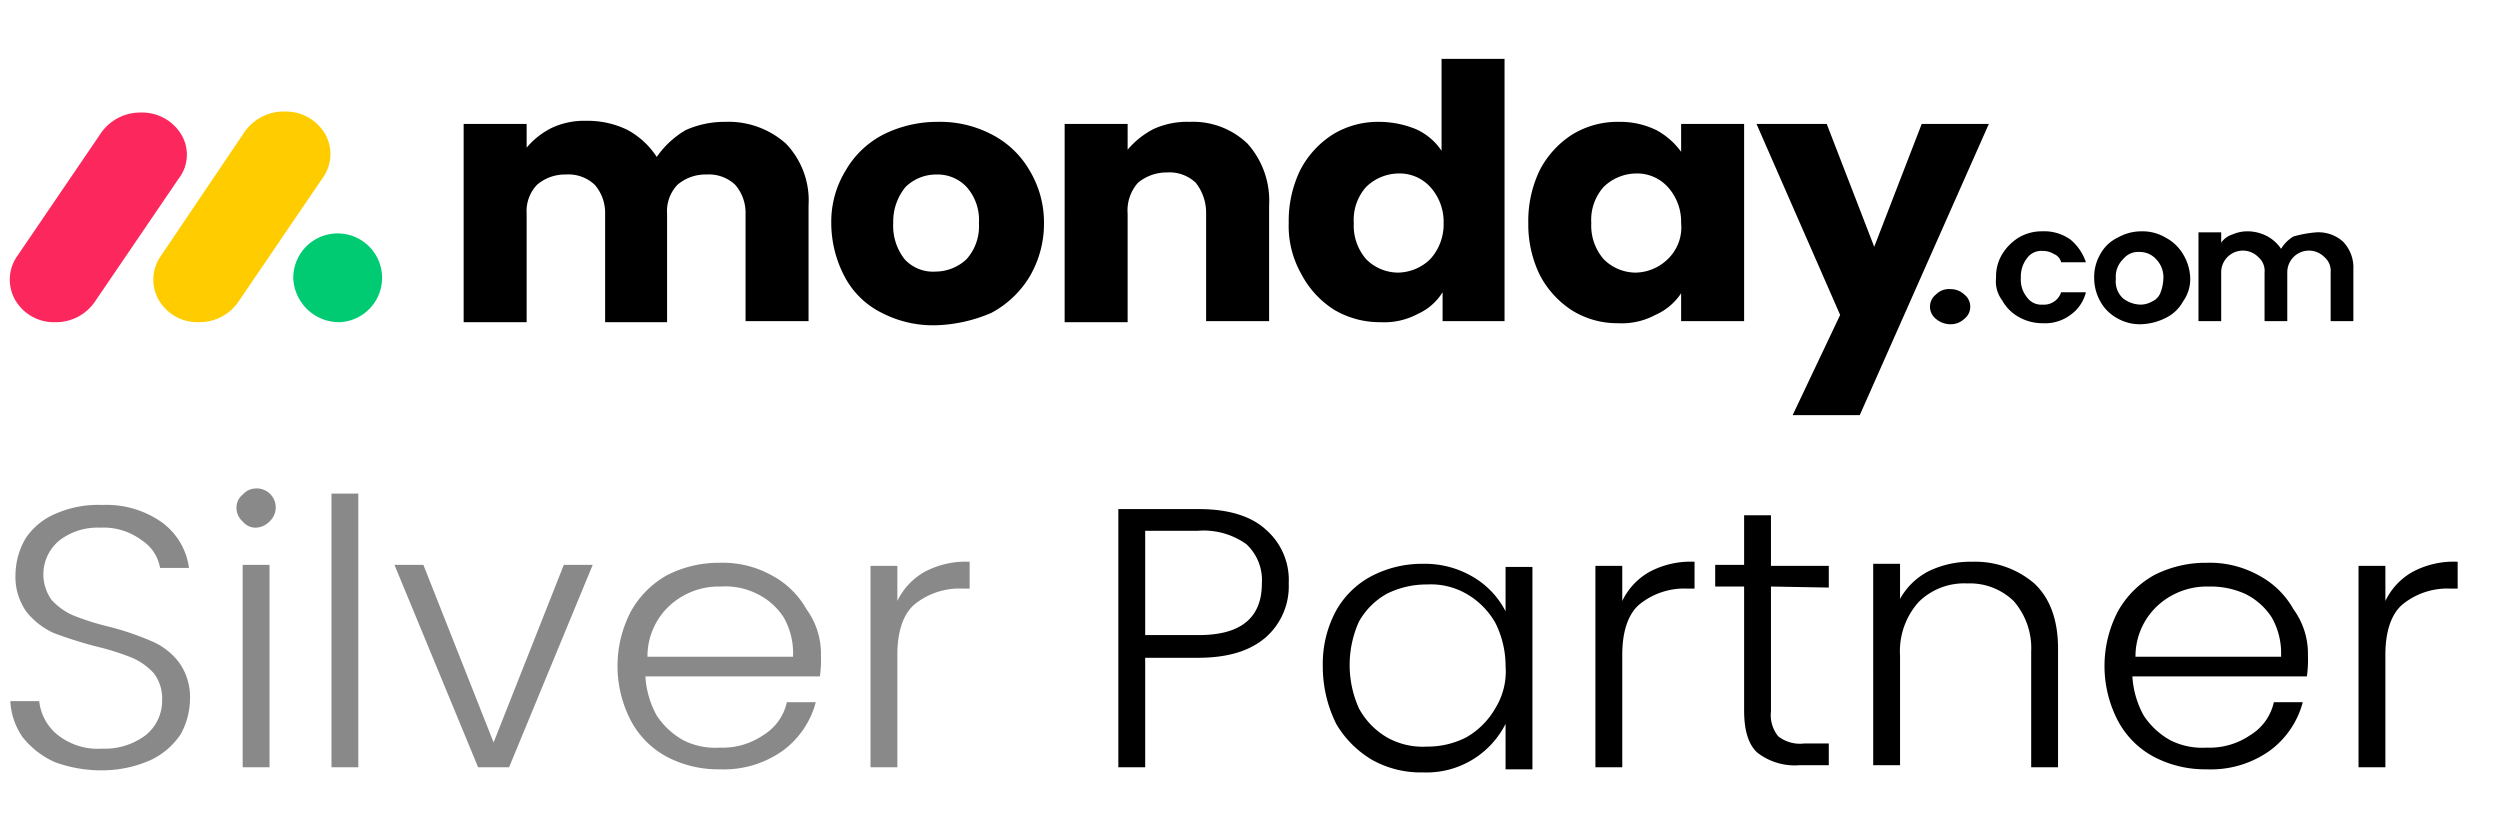
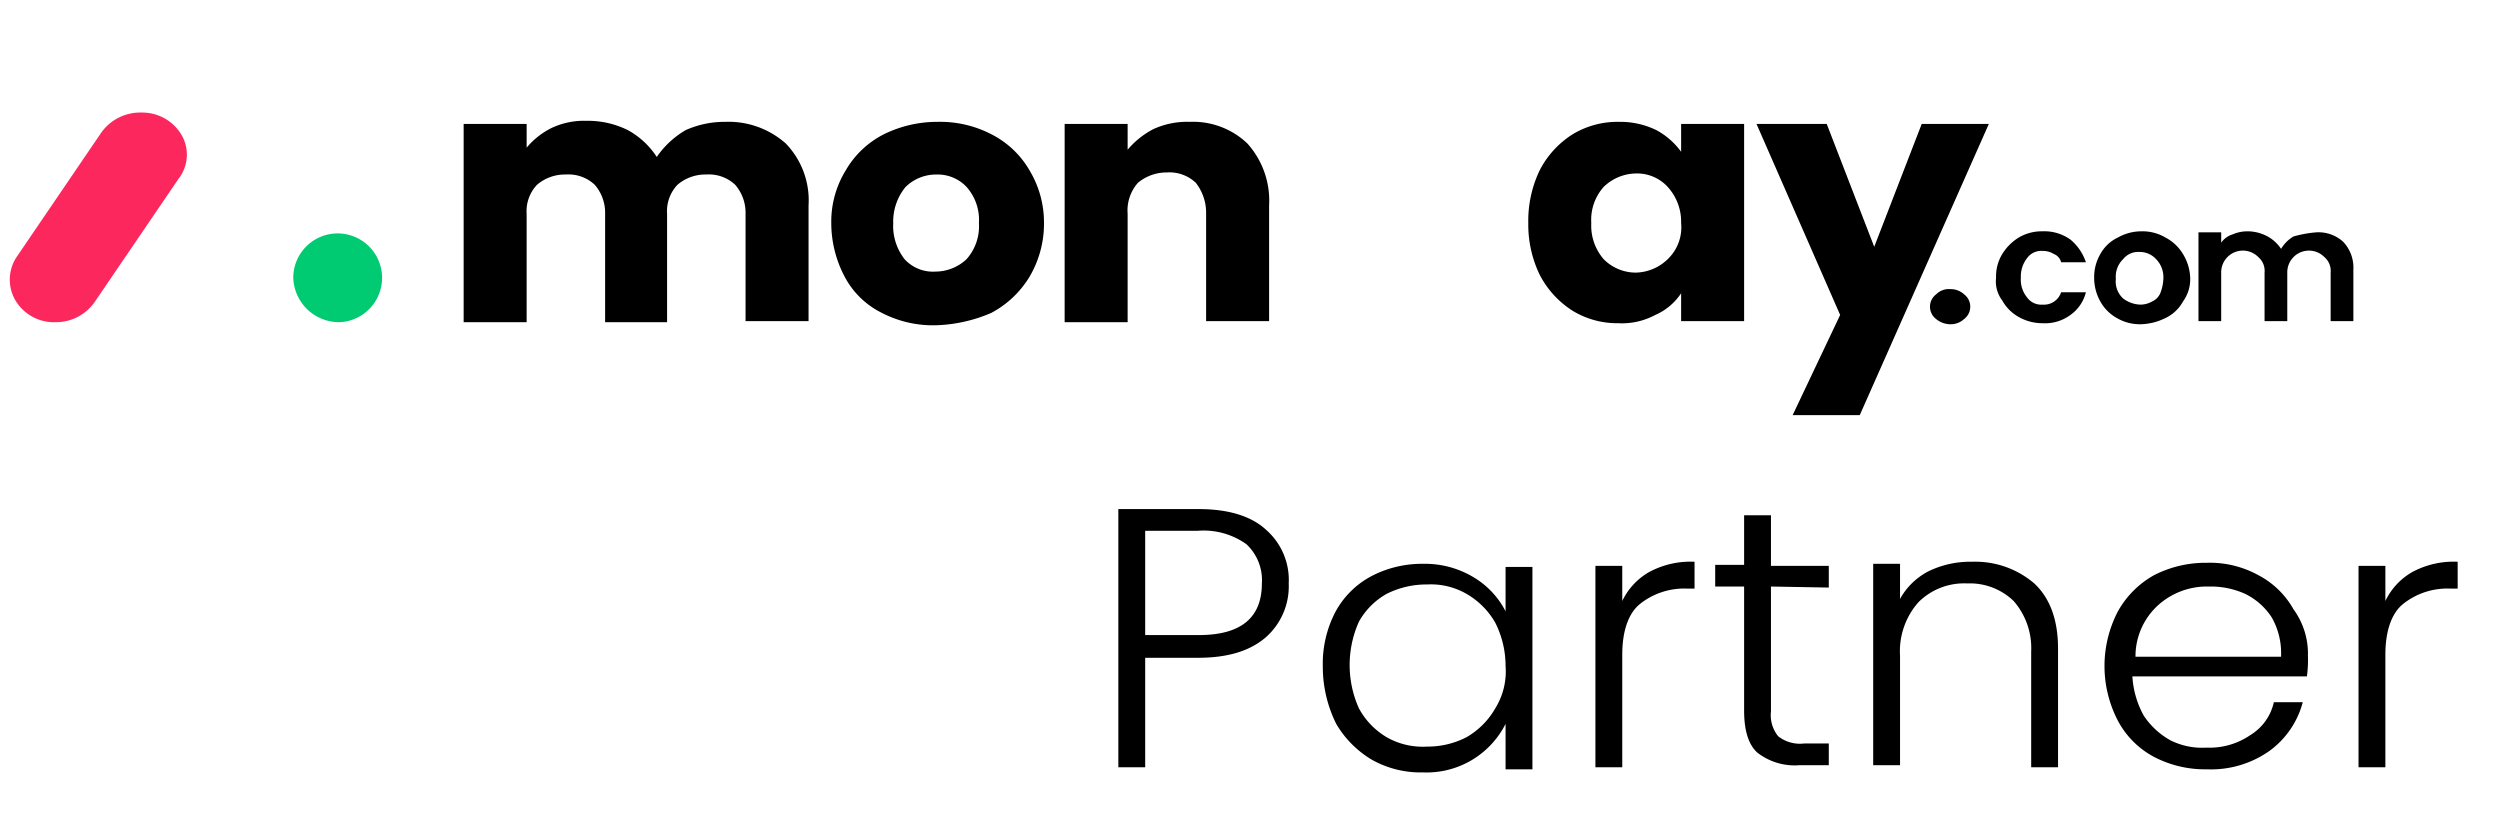
<svg xmlns="http://www.w3.org/2000/svg" width="242.1" height="80" viewBox="0 0 242.1 80">
  <defs>
    <clipPath id="a">
      <rect width="242.1" height="80" transform="translate(3.4 10.9)" />
    </clipPath>
  </defs>
  <g transform="translate(-3.4 -10.9)">
    <g clip-path="url(#a)">
      <path d="M8.8,42.1A4.337,4.337,0,0,1,4.9,40,3.973,3.973,0,0,1,5,35.8l8.1-11.9a4.625,4.625,0,0,1,4-2.1A4.415,4.415,0,0,1,21,24a3.79,3.79,0,0,1-.3,4.2L12.6,40.1A4.551,4.551,0,0,1,8.8,42.1Z" fill="#fb275d" />
-       <path d="M22.7,42.1A4.337,4.337,0,0,1,18.8,40a3.973,3.973,0,0,1,.1-4.2l8.1-12a4.625,4.625,0,0,1,4-2.1,4.415,4.415,0,0,1,3.9,2.2,3.956,3.956,0,0,1-.3,4.3L26.5,40.1a4.551,4.551,0,0,1-3.8,2Z" fill="#fc0" />
      <path d="M36.3,42.1a4.3,4.3,0,1,0-4.5-4.3A4.443,4.443,0,0,0,36.3,42.1Z" fill="#00ca72" />
      <path d="M73.6,22.7a8.355,8.355,0,0,1,5.9,2.1,7.927,7.927,0,0,1,2.2,6V42H75.6V31.6a4.139,4.139,0,0,0-1-2.8,3.705,3.705,0,0,0-2.8-1,4.139,4.139,0,0,0-2.8,1,3.705,3.705,0,0,0-1,2.8V42.1H62V31.6a4.139,4.139,0,0,0-1-2.8,3.705,3.705,0,0,0-2.8-1,4.139,4.139,0,0,0-2.8,1,3.705,3.705,0,0,0-1,2.8V42.1H48.3V22.9h6.1v2.3a7.489,7.489,0,0,1,2.4-1.9,7.391,7.391,0,0,1,3.4-.7,8.719,8.719,0,0,1,4,.9A7.8,7.8,0,0,1,67,26.1a8.786,8.786,0,0,1,2.8-2.6A9.213,9.213,0,0,1,73.6,22.7Z" />
      <path d="M94,42.4a10.791,10.791,0,0,1-5.2-1.2,8.128,8.128,0,0,1-3.6-3.5,11.124,11.124,0,0,1-1.3-5.2,9.5,9.5,0,0,1,1.4-5.1A8.923,8.923,0,0,1,89,23.9a11.669,11.669,0,0,1,5.2-1.2,10.791,10.791,0,0,1,5.2,1.2,8.923,8.923,0,0,1,3.7,3.5,9.753,9.753,0,0,1,1.4,5.1,10.113,10.113,0,0,1-1.4,5.2,9.6,9.6,0,0,1-3.7,3.5A14.6,14.6,0,0,1,94,42.4Zm0-5.2A4.41,4.41,0,0,0,97,36a4.794,4.794,0,0,0,1.2-3.5A4.8,4.8,0,0,0,97,29a3.847,3.847,0,0,0-2.9-1.2,4.234,4.234,0,0,0-3,1.2,5.261,5.261,0,0,0-1.2,3.5A5.235,5.235,0,0,0,91,36,3.72,3.72,0,0,0,94,37.2Z" />
      <path d="M118.6,22.7a7.621,7.621,0,0,1,5.6,2.1,8.277,8.277,0,0,1,2.1,6V42h-6.1V31.6a4.7,4.7,0,0,0-1-3,3.705,3.705,0,0,0-2.8-1,4.336,4.336,0,0,0-2.8,1,4.04,4.04,0,0,0-1,3V42.1h-6.1V22.9h6.1v2.5a8.181,8.181,0,0,1,2.5-2A7.824,7.824,0,0,1,118.6,22.7Z" />
-       <path d="M128.2,32.5a11.3,11.3,0,0,1,1.1-5.1,9,9,0,0,1,3.2-3.5,8.411,8.411,0,0,1,4.5-1.2,9.48,9.48,0,0,1,3.5.7,5.867,5.867,0,0,1,2.5,2.1V16.6h6.1V42h-6V39.2a5.419,5.419,0,0,1-2.4,2.1,6.849,6.849,0,0,1-3.6.8,8.661,8.661,0,0,1-4.5-1.2,9.061,9.061,0,0,1-3.2-3.5A9.366,9.366,0,0,1,128.2,32.5Zm15,0a5.011,5.011,0,0,0-1.3-3.5,4.01,4.01,0,0,0-3.1-1.3,4.572,4.572,0,0,0-3.1,1.3,4.794,4.794,0,0,0-1.2,3.5,4.958,4.958,0,0,0,1.2,3.5,4.387,4.387,0,0,0,3.1,1.3,4.572,4.572,0,0,0,3.1-1.3A5.011,5.011,0,0,0,143.2,32.5Z" />
      <path d="M151.4,32.5a11.3,11.3,0,0,1,1.1-5.1,9,9,0,0,1,3.2-3.5,8.411,8.411,0,0,1,4.5-1.2,7.968,7.968,0,0,1,3.6.8,7.133,7.133,0,0,1,2.4,2.1V22.9h6.1V42h-6.1V39.3a5.772,5.772,0,0,1-2.5,2.1,6.849,6.849,0,0,1-3.6.8,8.308,8.308,0,0,1-4.4-1.2,9.061,9.061,0,0,1-3.2-3.5A11.166,11.166,0,0,1,151.4,32.5Zm14.8,0a5.011,5.011,0,0,0-1.3-3.5,4.01,4.01,0,0,0-3.1-1.3,4.572,4.572,0,0,0-3.1,1.3,4.794,4.794,0,0,0-1.2,3.5,4.958,4.958,0,0,0,1.2,3.5,4.387,4.387,0,0,0,3.1,1.3,4.572,4.572,0,0,0,3.1-1.3A4.262,4.262,0,0,0,166.2,32.5Z" />
      <path d="M196,22.9,183.5,51.1H177l4.6-9.7-8.1-18.5h6.8l4.6,11.9,4.6-11.9Z" />
      <path d="M192.3,42.3a2.168,2.168,0,0,1-1.4-.5,1.5,1.5,0,0,1,0-2.4,1.741,1.741,0,0,1,1.4-.5,1.9,1.9,0,0,1,1.3.5,1.5,1.5,0,0,1,0,2.4A1.9,1.9,0,0,1,192.3,42.3Z" />
      <path d="M196.7,37.8a4.142,4.142,0,0,1,.6-2.3,4.891,4.891,0,0,1,1.6-1.6,4.383,4.383,0,0,1,2.3-.6,4.338,4.338,0,0,1,2.7.8,4.825,4.825,0,0,1,1.5,2.2H203a1.143,1.143,0,0,0-.7-.8,2.016,2.016,0,0,0-1.1-.3,1.683,1.683,0,0,0-1.5.7,2.883,2.883,0,0,0-.6,1.9,2.707,2.707,0,0,0,.6,1.9,1.683,1.683,0,0,0,1.5.7,1.749,1.749,0,0,0,1.8-1.2h2.4a3.821,3.821,0,0,1-1.5,2.2,4.122,4.122,0,0,1-2.7.8,4.645,4.645,0,0,1-2.3-.6,4.1,4.1,0,0,1-1.6-1.6A3.041,3.041,0,0,1,196.7,37.8Z" />
      <path d="M210.7,42.3a4.383,4.383,0,0,1-2.3-.6,4.1,4.1,0,0,1-1.6-1.6,4.645,4.645,0,0,1-.6-2.3,4.383,4.383,0,0,1,.6-2.3,3.778,3.778,0,0,1,1.7-1.6,4.645,4.645,0,0,1,2.3-.6,4.383,4.383,0,0,1,2.3.6,4.314,4.314,0,0,1,1.7,1.6,4.756,4.756,0,0,1,.7,2.3,3.691,3.691,0,0,1-.7,2.3,3.778,3.778,0,0,1-1.7,1.6A5.657,5.657,0,0,1,210.7,42.3Zm0-1.9a2.279,2.279,0,0,0,1.1-.3,1.549,1.549,0,0,0,.8-.8,4.2,4.2,0,0,0,.3-1.4,2.489,2.489,0,0,0-.7-1.9,2.13,2.13,0,0,0-1.6-.7,1.865,1.865,0,0,0-1.6.7,2.352,2.352,0,0,0-.7,1.9,2.226,2.226,0,0,0,.7,1.9A2.887,2.887,0,0,0,210.7,40.4Z" />
      <path d="M227.7,33.4a3.573,3.573,0,0,1,2.6.9,3.62,3.62,0,0,1,1,2.7v5h-2.2V37.3a1.755,1.755,0,0,0-.6-1.5,2.1,2.1,0,0,0-3.6,1.5V42h-2.2V37.3a1.755,1.755,0,0,0-.6-1.5,2.1,2.1,0,0,0-3.6,1.5V42h-2.2V33.4h2.2v1a2.1,2.1,0,0,1,1.1-.8,3.653,3.653,0,0,1,1.5-.3,4.136,4.136,0,0,1,1.9.5,3.745,3.745,0,0,1,1.3,1.2,3.447,3.447,0,0,1,1.2-1.2A11.53,11.53,0,0,1,227.7,33.4Z" />
-       <path d="M13.3,85.5a13.024,13.024,0,0,1-4.6-.8,8.342,8.342,0,0,1-3.1-2.4,6.666,6.666,0,0,1-1.2-3.5H7.2A4.849,4.849,0,0,0,8.9,82a6.27,6.27,0,0,0,4.4,1.4,6.577,6.577,0,0,0,4.2-1.3,4.272,4.272,0,0,0,1.6-3.4,4.033,4.033,0,0,0-.8-2.6,6.228,6.228,0,0,0-2.1-1.5,24.634,24.634,0,0,0-3.5-1.1,41.325,41.325,0,0,1-4.1-1.3,7.268,7.268,0,0,1-2.6-2,5.824,5.824,0,0,1-1.1-3.7,7.108,7.108,0,0,1,1-3.5,6.567,6.567,0,0,1,3-2.4,10.174,10.174,0,0,1,4.4-.8,9.3,9.3,0,0,1,5.8,1.7,6.528,6.528,0,0,1,2.6,4.4H18.9a4,4,0,0,0-1.8-2.7,6.155,6.155,0,0,0-4-1.2,6.053,6.053,0,0,0-3.9,1.2A4.244,4.244,0,0,0,8.4,69a6.228,6.228,0,0,0,2.1,1.5A24.634,24.634,0,0,0,14,71.6,27.34,27.34,0,0,1,18.1,73a6.5,6.5,0,0,1,2.6,2,5.721,5.721,0,0,1,1.1,3.6,7.21,7.21,0,0,1-.9,3.4A7.154,7.154,0,0,1,18,84.5,11.592,11.592,0,0,1,13.3,85.5ZM28.2,62a1.612,1.612,0,0,1-1.3-.6,1.76,1.76,0,0,1-.6-1.3,1.612,1.612,0,0,1,.6-1.3,1.76,1.76,0,0,1,1.3-.6,1.84,1.84,0,0,1,1.3,3.2A1.936,1.936,0,0,1,28.2,62Zm1.3,3.6V85.2H26.9V65.6Zm8.6-6.9V85.2H35.5V58.7ZM51.2,82.8,58,65.6h2.8L52.7,85.2h-3L41.6,65.6h2.8Zm31.7-8.4a11.518,11.518,0,0,1-.1,2H65.9A8.912,8.912,0,0,0,67,80.2a7.413,7.413,0,0,0,2.6,2.4,6.883,6.883,0,0,0,3.5.7,6.96,6.96,0,0,0,4.2-1.2,4.991,4.991,0,0,0,2.3-3.2h2.8a8.513,8.513,0,0,1-3.2,4.7,9.821,9.821,0,0,1-6.1,1.8A10.667,10.667,0,0,1,68,84.2a8.435,8.435,0,0,1-3.5-3.5,11.454,11.454,0,0,1,0-10.6A9.056,9.056,0,0,1,68,66.6a10.953,10.953,0,0,1,5.1-1.2,9.742,9.742,0,0,1,5,1.2,8.322,8.322,0,0,1,3.4,3.3A7.287,7.287,0,0,1,82.9,74.4Zm-2.7,0a6.994,6.994,0,0,0-.9-3.7,6.4,6.4,0,0,0-2.6-2.3,6.883,6.883,0,0,0-3.5-.7,7.06,7.06,0,0,0-4.9,1.8,6.689,6.689,0,0,0-2.2,5H80.2Zm10.1-5.3a6.386,6.386,0,0,1,2.6-2.8,8.433,8.433,0,0,1,4.4-1v2.6h-.7A6.882,6.882,0,0,0,92,69.4c-1.1.9-1.7,2.6-1.7,4.9V85.2H87.7V65.7h2.6S90.3,69.1,90.3,69.1Z" fill="#898989" />
      <path d="M128.2,67.4a6.591,6.591,0,0,1-2.2,5.2c-1.5,1.3-3.6,2-6.6,2h-5.1V85.2h-2.6v-25h7.8c2.9,0,5.1.7,6.5,2A6.454,6.454,0,0,1,128.2,67.4Zm-8.7,5c4.1,0,6.1-1.7,6.1-5a4.755,4.755,0,0,0-1.5-3.8,7.131,7.131,0,0,0-4.7-1.3h-5.1V72.4Zm12,3a10.791,10.791,0,0,1,1.2-5.2,8.435,8.435,0,0,1,3.5-3.5,10.551,10.551,0,0,1,5-1.2,9.128,9.128,0,0,1,4.9,1.3,8.173,8.173,0,0,1,3.1,3.3V65.8h2.6V85.4h-2.6V81a8.568,8.568,0,0,1-8,4.7,9.619,9.619,0,0,1-4.9-1.2,9.784,9.784,0,0,1-3.5-3.5A12.417,12.417,0,0,1,131.5,75.4Zm17.7,0a9.3,9.3,0,0,0-1-4.2,7.524,7.524,0,0,0-2.8-2.8,6.912,6.912,0,0,0-3.8-.9,8.6,8.6,0,0,0-3.9.9,7.006,7.006,0,0,0-2.7,2.7,10.25,10.25,0,0,0,0,8.4,7.266,7.266,0,0,0,2.7,2.8,7.049,7.049,0,0,0,3.9.9,8.187,8.187,0,0,0,3.8-.9,7.524,7.524,0,0,0,2.8-2.8A6.778,6.778,0,0,0,149.2,75.4Zm11.3-6.3a6.386,6.386,0,0,1,2.6-2.8,8.433,8.433,0,0,1,4.4-1v2.6h-.7a6.882,6.882,0,0,0-4.6,1.5c-1.1.9-1.7,2.6-1.7,4.9V85.2h-2.6V65.7h2.6Zm14.4-1.4V79.8a3.241,3.241,0,0,0,.7,2.4,3.4,3.4,0,0,0,2.5.7h2.4V85h-2.8a5.907,5.907,0,0,1-4.1-1.2c-.9-.8-1.3-2.2-1.3-4.1v-12h-2.8V65.6h2.8V60.8h2.6v4.9h5.6v2.1l-5.6-.1Zm19.5-2.4a8.783,8.783,0,0,1,6,2.1c1.5,1.4,2.3,3.5,2.3,6.3V85.2h-2.6V74a6.939,6.939,0,0,0-1.7-4.9,6.109,6.109,0,0,0-4.5-1.7,6.253,6.253,0,0,0-4.7,1.8,7.146,7.146,0,0,0-1.8,5.2V85h-2.6V65.5h2.6v3.4a6.62,6.62,0,0,1,2.8-2.7A9.279,9.279,0,0,1,194.4,65.3Zm32.5,9.1a11.517,11.517,0,0,1-.1,2H209.9a8.912,8.912,0,0,0,1.1,3.8,7.413,7.413,0,0,0,2.6,2.4,6.883,6.883,0,0,0,3.5.7,6.96,6.96,0,0,0,4.2-1.2,4.991,4.991,0,0,0,2.3-3.2h2.8a8.513,8.513,0,0,1-3.2,4.7,9.821,9.821,0,0,1-6.1,1.8,10.667,10.667,0,0,1-5.1-1.2,8.435,8.435,0,0,1-3.5-3.5,11.454,11.454,0,0,1,0-10.6,9.056,9.056,0,0,1,3.5-3.5,10.953,10.953,0,0,1,5.1-1.2,9.742,9.742,0,0,1,5,1.2,8.322,8.322,0,0,1,3.4,3.3A7.287,7.287,0,0,1,226.9,74.4Zm-2.6,0a6.994,6.994,0,0,0-.9-3.7,6.4,6.4,0,0,0-2.6-2.3,8.116,8.116,0,0,0-3.5-.7,7.06,7.06,0,0,0-4.9,1.8,6.689,6.689,0,0,0-2.2,5h14.1Zm10.1-5.3a6.386,6.386,0,0,1,2.6-2.8,8.433,8.433,0,0,1,4.4-1v2.6h-.7a6.882,6.882,0,0,0-4.6,1.5c-1.1.9-1.7,2.6-1.7,4.9V85.2h-2.6V65.7h2.6v3.4Z" />
    </g>
  </g>
</svg>